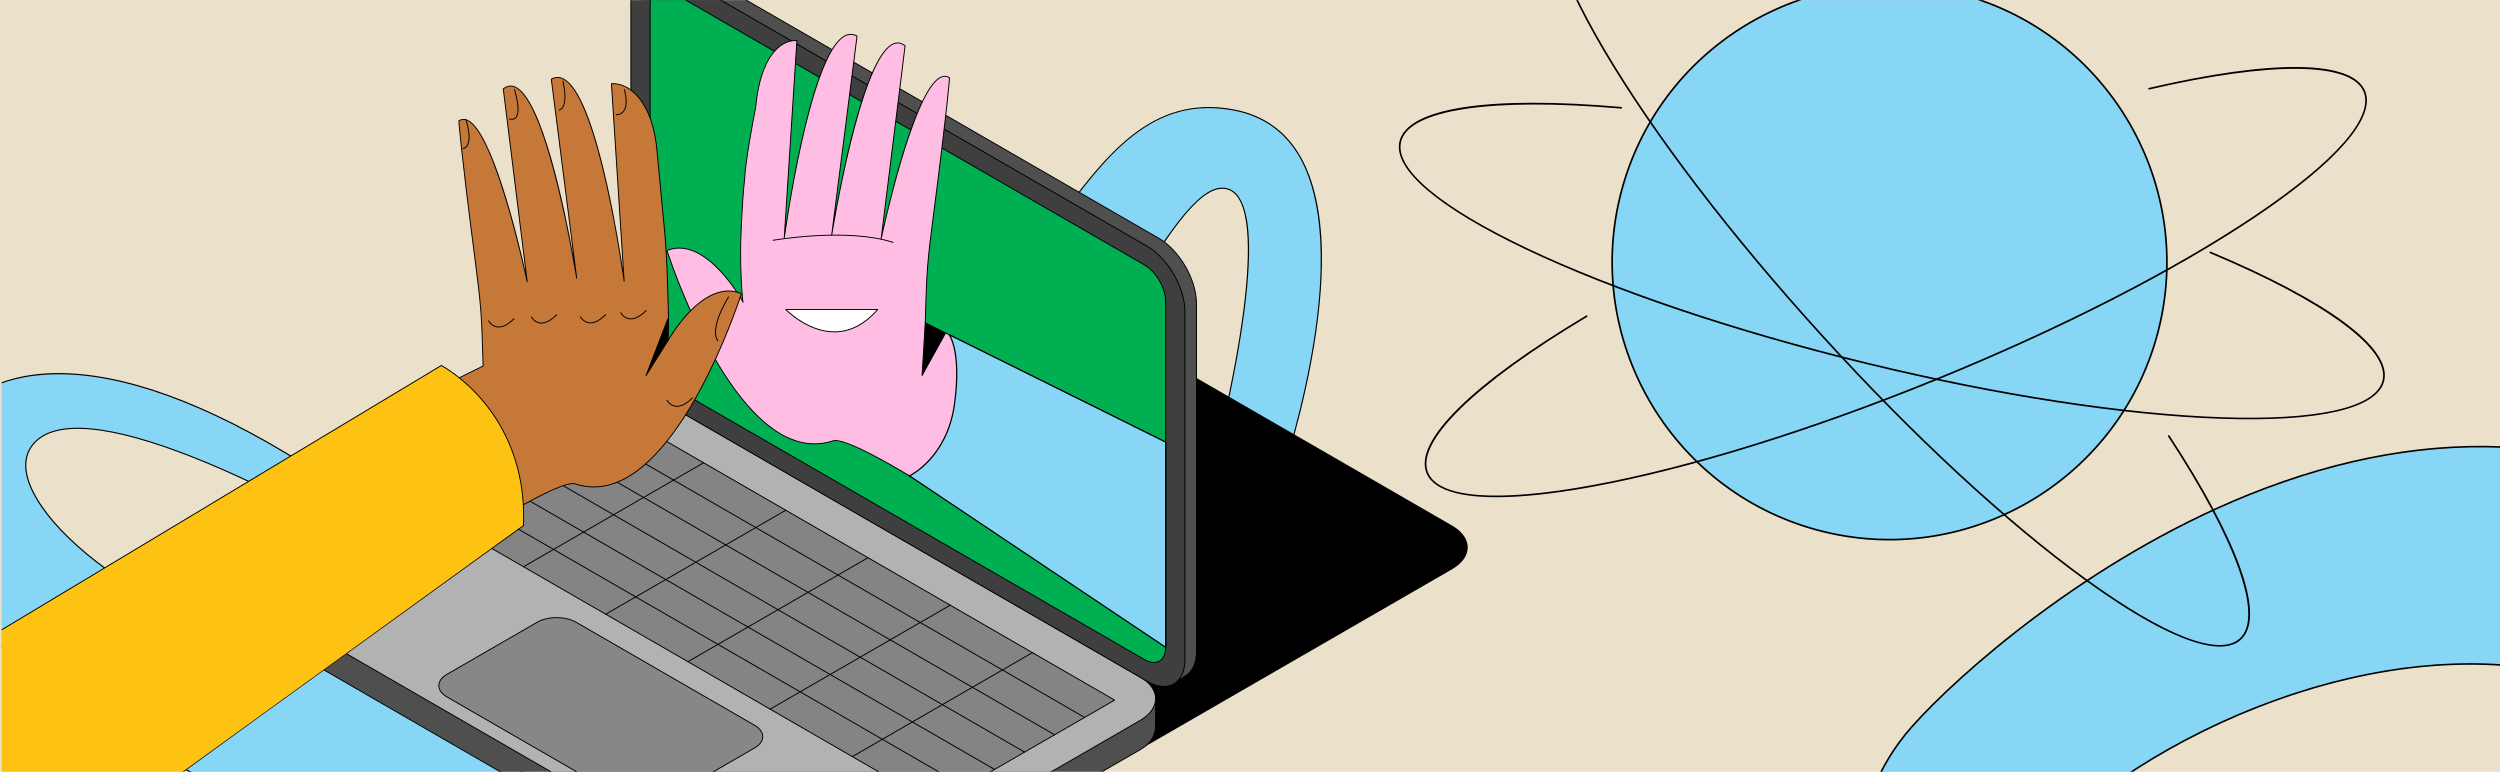
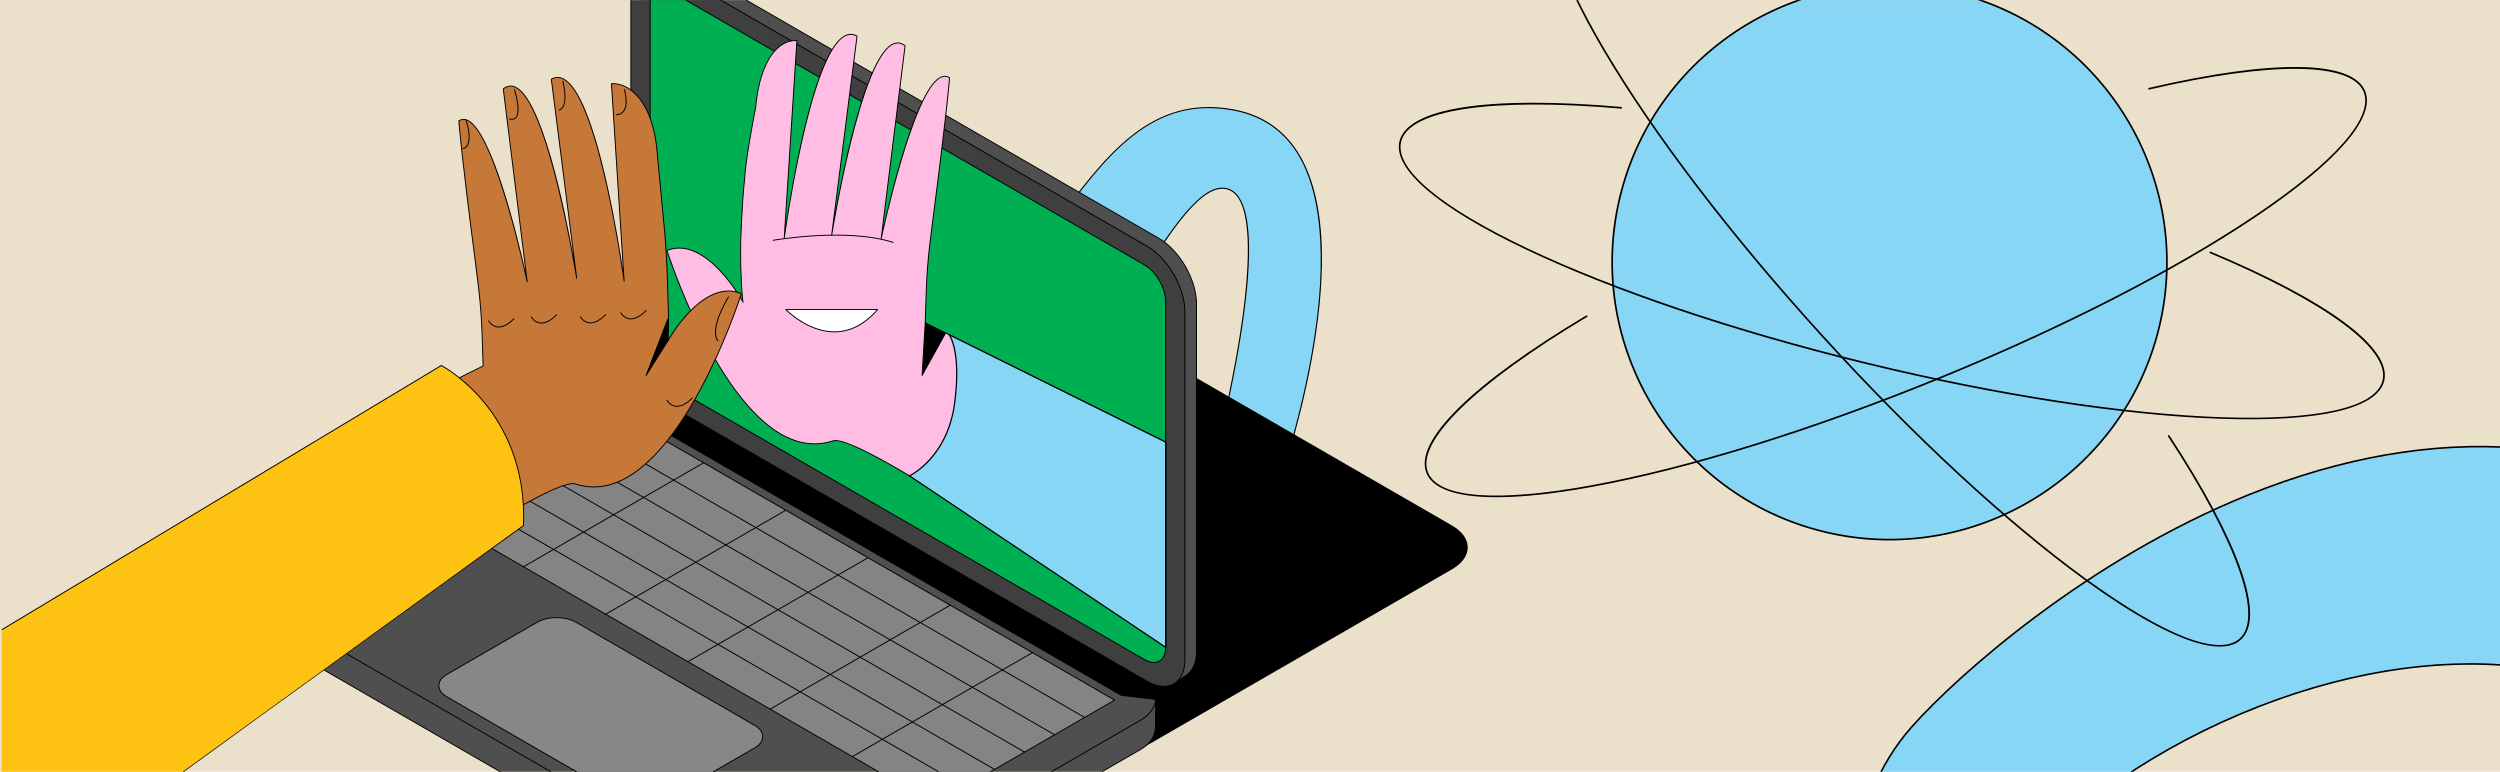
<svg xmlns="http://www.w3.org/2000/svg" id="Layer_1" data-name="Layer 1" viewBox="0 0 2591.62 800">
  <defs>
    <style>
      .cls-1, .cls-2, .cls-3 {
        fill: none;
      }

      .cls-4 {
        fill: #3f3f3f;
      }

      .cls-2 {
        clip-path: url(#clippath-2);
      }

      .cls-3 {
        clip-path: url(#clippath-3);
      }

      .cls-5 {
        fill: #00af52;
      }

      .cls-6 {
        fill: #4f4f4f;
      }

      .cls-7 {
        clip-path: url(#clippath-1);
      }

      .cls-8 {
        clip-path: url(#clippath-4);
      }

      .cls-9 {
        fill: #848484;
      }

      .cls-10 {
        fill: #fec212;
      }

      .cls-11 {
        fill: #fff;
      }

      .cls-12 {
        fill: #c67838;
      }

      .cls-13 {
        fill: #ebe0ca;
      }

      .cls-14 {
        fill: #ffbde4;
      }

      .cls-15 {
        fill: #878787;
      }

      .cls-16 {
        fill: #87d6f5;
      }

      .cls-17 {
        clip-path: url(#clippath);
      }

      .cls-18 {
        fill: #b2b2b2;
      }
    </style>
    <clipPath id="clippath">
      <rect class="cls-1" x="1.76" y=".15" width="2591.62" height="800" />
    </clipPath>
    <clipPath id="clippath-1">
      <rect class="cls-1" x="-153.47" y="-240.25" width="1928.16" height="1340.89" />
    </clipPath>
    <clipPath id="clippath-2">
      <rect class="cls-1" x="1670.43" y="-17.62" width="576.29" height="578.64" transform="translate(1231.56 2110.53) rotate(-76.33)" />
    </clipPath>
    <clipPath id="clippath-3">
      <path class="cls-2" d="M2238.16,339.83c-37.54,154.29-193.05,248.94-347.35,211.4-154.29-37.54-248.94-193.05-211.4-347.34,37.54-154.29,193.05-248.95,347.35-211.41,154.3,37.54,248.95,193.06,211.41,347.35h0ZM2238.16,339.83" />
    </clipPath>
    <clipPath id="clippath-4">
      <rect class="cls-3" x="1670.43" y="-17.62" width="576.29" height="578.64" transform="translate(1231.56 2110.53) rotate(-76.33)" />
    </clipPath>
  </defs>
  <rect class="cls-13" x="0" width="2591.62" height="800" />
  <g class="cls-17">
    <g>
      <path class="cls-16" d="M1278.9,114.01c-114.13-21.41-160.35,99.22-238.23,186.01v182.87c97.26-82.44,175.77-293.53,228.61-287.67,59.72,6.63-6.6,265.23-6.6,265.23l60.94,48.04s129.3-361.83-44.72-394.47Z" />
      <path d="M1370.36,261.65c-.7-41.53-8.19-75.01-22.25-99.51-15.26-26.59-38.51-42.98-69.09-48.72-86.29-16.2-134.45,49.18-185.41,118.4-16.77,22.78-33.92,46.04-52.93,67.29v1.77c19.4-21.55,36.83-45.2,53.88-68.36,25.92-35.19,50.39-68.44,79.36-91.21,32.51-25.55,65.83-34.04,104.87-26.72,30.23,5.67,53.2,21.87,68.28,48.14,17.46,30.43,33.55,92.04,10.99,212.74-12.67,67.78-32.19,124.74-34.73,132.03l-59.98-47.28c1.22-4.83,13.82-55.11,22.64-110.03,12.41-77.29,11.81-126.44-1.77-146.1-3.88-5.62-8.89-8.82-14.88-9.47-28.06-3.11-63.15,53.96-103.78,120.05-37.57,61.1-79.06,128.59-124.89,167.51v1.55c46.3-38.96,88.09-106.92,125.91-168.44,40.42-65.74,75.32-122.52,102.64-119.49,5.62.62,10.35,3.64,14.03,8.96,16.69,24.16,10.07,92.31,1.57,145.22-9.22,57.43-22.58,109.79-22.72,110.31-.06.23.02.47.21.62l60.94,48.04c.15.12.35.16.53.1.18-.05.33-.19.4-.37.21-.6,21.53-60.63,35.05-132.97,7.95-42.5,11.69-80.87,11.13-114.05Z" />
    </g>
    <g>
-       <path class="cls-16" d="M356,550.17S87.14,392.41,33.63,461.39c-53.51,68.98,215.57,268.75,418.3,209.5,202.73-59.24,140.68-350.74,317.18-364.63,176.5-13.89,146.09,369.14,146.09,369.14l-71.36-30.47s-3.45-266.95-62.83-257.77c-59.38,9.18-78.1,294.5-176.73,371.56C324.6,977.25,17.92,696.67-42.66,624.54c-103.56-123.33-4.07-401.71,414.71-105.29,0,0-12.39,19.06-16.06,30.92h0Z" />
-       <path d="M421.02,838.32c-9.03,1.14-18.11,1.93-27.27,2.37-62.47,2.99-128.2-10.31-195.34-39.51-116.53-50.68-208.94-137.45-241.52-176.25-48.75-58.06-50.83-146.12-4.64-196.3,22.35-24.28,65.8-50.76,145.89-39.07,76.66,11.18,168.94,54.66,274.26,129.21.26.18.33.54.16.81-.12.19-12.39,19.13-15.99,30.77-.05.17-.18.31-.35.38s-.36.05-.52-.04c-.67-.39-68.04-39.78-141.06-70.23-42.86-17.87-79.26-29.21-108.16-33.71-35.96-5.59-60.32-.54-72.38,15.01-11.59,14.94-8.36,36.58,9.33,62.57,29.62,43.52,95.16,91.17,166.96,121.39,86.04,36.21,171.76,44.96,241.37,24.61,45.75-13.37,82.02-39.9,110.88-81.11,25.51-36.42,42.19-79.35,58.33-120.87,31.14-80.12,60.57-155.79,148.09-162.67,31.02-2.44,57.74,7.32,79.41,29,19.97,19.98,35.93,50.35,47.45,90.26,9.2,31.89,15.6,69.91,19.01,113.01,5.82,73.37.91,136.88.86,137.51-.01.19-.12.36-.28.46-.16.1-.37.11-.54.04l-71.36-30.47c-.22-.09-.36-.3-.36-.54,0-.54-.77-54.57-6.85-112.41-5.61-53.3-16.99-120.82-39.41-139.78-4.94-4.18-10.29-5.87-15.88-4.99-27.16,4.2-46.04,68.12-67.9,142.13-26.01,88.05-55.5,187.86-108.55,229.31-56.75,44.34-118.41,70.89-183.62,79.13h0ZM35.69,389.47c-29.59,3.74-59.48,14.89-82.56,39.95-45.81,49.75-43.71,137.11,4.67,194.73,32.52,38.73,124.76,125.33,241.08,175.93,66.98,29.13,132.52,42.39,194.81,39.42,75.09-3.58,145.82-30.92,210.22-81.24,52.75-41.22,82.18-140.83,108.14-228.71,21.98-74.4,40.96-138.66,68.86-142.97,5.95-.93,11.62.85,16.83,5.26,18.24,15.43,31.64,62.73,39.83,140.58,5.82,55.31,6.77,107.14,6.85,112.13l70.24,29.99c.55-7.69,4.53-67.78-.92-136.51-9.71-122.41-41.31-177.69-66.11-202.5-21.41-21.43-47.82-31.07-78.48-28.66-39.6,3.12-69.55,20.01-94.27,53.16-22.02,29.54-36.98,68.02-52.81,108.76-16.17,41.59-32.88,84.59-58.47,121.13-29.02,41.44-65.5,68.12-111.52,81.57-13.11,3.83-26.81,6.64-40.95,8.43-61.22,7.74-131.12-3.58-201.21-33.08-71.99-30.3-137.74-78.12-167.48-121.81-18.01-26.46-21.22-48.58-9.29-63.97,12.35-15.92,37.08-21.12,73.51-15.45,29.01,4.51,65.49,15.88,108.45,33.79,69.28,28.89,133.47,65.81,140.55,69.92,3.55-10.77,13.69-26.9,15.59-29.88-104.98-74.24-196.92-117.53-273.28-128.68-18.67-2.72-40.4-4.02-62.28-1.25h0Z" />
-     </g>
+       </g>
    <g class="cls-7">
      <g>
        <g>
          <path d="M1114.86,770.34l-496-286.39c-21.53-12.43-21.53-32.78,0-45.21l312.21-180.27c21.53-12.43,56.77-12.43,78.31,0l496,286.39c21.53,12.43,21.53,32.78,0,45.21l-312.21,180.27c-21.53,12.43-56.77,12.43-78.31,0Z" />
          <g>
            <path class="cls-6" d="M1197.94,751.78h0v-26.79l-35.44-4.11-476.68-275.24c-21.53-12.43-56.77-12.43-78.31,0l-304.14,175.61-24.22-2.81.63,25.27c-2.53,9.71,2.64,19.98,15.52,27.42l496,286.39c21.53,12.43,56.77,12.43,78.31,0l312.21-180.27c11.98-6.92,16-15.19,16.12-25.47h0Z" />
            <path d="M830.45,967.36c-14.27,0-28.54-3.14-39.4-9.41l-496-286.39c-12.51-7.22-18.4-17.65-15.77-27.91l-.63-25.2c0-.14.06-.28.16-.38s.25-.14.39-.13l24.06,2.79,304-175.53c21.73-12.55,57.08-12.55,78.8,0l476.6,275.19,35.34,4.1c.25.03.44.24.44.49v26.79c-.13,11.45-5.18,19.44-16.37,25.9l-312.21,180.27c-10.86,6.27-25.13,9.41-39.4,9.41h0ZM279.66,619.01l.61,24.7s0,.09-.02.14c-2.56,9.82,3.16,19.86,15.29,26.86l496,286.39c21.45,12.39,56.36,12.39,77.81,0l312.21-180.27c10.85-6.27,15.75-13.99,15.88-25.05v-26.34l-35-4.06c-.07,0-.13-.03-.19-.06l-476.68-275.24c-21.45-12.39-56.36-12.39-77.81,0l-304.14,175.61c-.09.05-.2.07-.31.06l-23.65-2.74h0ZM1197.94,751.78h0,0Z" />
          </g>
          <g>
-             <path class="cls-18" d="M791.3,927.2l-496-286.39c-21.53-12.43-21.53-32.78,0-45.21l312.21-180.27c21.53-12.43,56.77-12.43,78.31,0l496,286.39c21.53,12.43,21.53,32.78,0,45.21l-312.21,180.27c-21.53,12.43-56.77,12.43-78.31,0h0Z" />
            <path d="M830.45,937.04c-14.27,0-28.54-3.14-39.4-9.41l-496-286.39c-10.58-6.11-16.4-14.29-16.4-23.04s5.82-16.93,16.4-23.04l312.21-180.27c21.73-12.54,57.08-12.54,78.8,0l496,286.39c10.58,6.11,16.4,14.29,16.4,23.04s-5.82,16.93-16.4,23.04l-312.21,180.27c-10.86,6.27-25.13,9.41-39.4,9.41h0ZM646.67,406.46c-14.09,0-28.18,3.1-38.91,9.29l-312.21,180.27c-10.26,5.92-15.9,13.8-15.9,22.18s5.65,16.26,15.9,22.18l496,286.39c21.45,12.39,56.36,12.39,77.81,0l312.21-180.27c10.26-5.92,15.9-13.8,15.9-22.18,0-8.38-5.65-16.26-15.9-22.18l-496-286.39c-10.73-6.19-24.82-9.29-38.91-9.29h0Z" />
          </g>
          <g>
            <g>
              <polygon class="cls-9" points="644.15 430.54 1155.46 725.77 968.78 833.56 457.48 538.33 644.15 430.54" />
              <path d="M968.78,834.05c-.09,0-.17-.02-.25-.07l-511.31-295.23c-.15-.09-.25-.25-.25-.43s.09-.34.25-.43l186.67-107.79c.15-.09.34-.09.5,0l511.31,295.23c.15.09.25.25.25.43s-.1.34-.25.43l-186.67,107.79c-.08.04-.16.07-.25.07h0ZM458.47,538.33l510.31,294.65,185.68-107.21-510.31-294.65-185.68,107.21h0Z" />
            </g>
            <g>
              <line class="cls-1" x1="488.59" y1="520.36" x2="999.89" y2="815.59" />
              <path d="M999.89,816.09c-.08,0-.17-.02-.25-.07l-511.3-295.23c-.24-.14-.32-.44-.18-.68.14-.24.44-.32.68-.18l511.3,295.23c.24.14.32.44.18.68-.09.16-.26.25-.43.25h0Z" />
            </g>
            <g>
              <line class="cls-1" x1="519.7" y1="502.4" x2="1031.01" y2="797.63" />
              <path d="M1031.01,798.12c-.08,0-.17-.02-.25-.07l-511.3-295.23c-.24-.14-.32-.44-.18-.68s.44-.32.68-.18l511.3,295.23c.24.14.32.44.18.68-.09.16-.26.25-.43.25h0Z" />
            </g>
            <g>
              <line class="cls-1" x1="550.81" y1="484.44" x2="1062.12" y2="779.66" />
              <path d="M1062.12,780.16c-.08,0-.17-.02-.25-.07l-511.3-295.23c-.24-.14-.32-.44-.18-.68s.44-.32.68-.18l511.3,295.23c.24.14.32.44.18.68-.09.16-.26.25-.43.25h0Z" />
            </g>
            <g>
              <line class="cls-1" x1="581.93" y1="466.47" x2="1093.23" y2="761.7" />
              <path d="M1093.23,762.2c-.08,0-.17-.02-.25-.07l-511.31-295.23c-.24-.14-.32-.44-.18-.68s.44-.32.68-.18l511.31,295.23c.24.14.32.44.18.68-.09.16-.26.25-.43.25Z" />
            </g>
            <g>
              <line class="cls-1" x1="613.04" y1="448.51" x2="1124.34" y2="743.73" />
              <path d="M1124.34,744.23c-.08,0-.17-.02-.25-.07l-511.3-295.23c-.24-.14-.32-.44-.18-.68s.44-.32.68-.18l511.3,295.23c.24.14.32.44.18.68-.09.16-.26.25-.43.25Z" />
            </g>
            <g>
              <line class="cls-1" x1="1070.24" y1="676.57" x2="883.56" y2="784.35" />
              <path d="M883.56,784.85c-.17,0-.34-.09-.43-.25-.14-.24-.06-.54.18-.68l186.67-107.79c.24-.14.54-.06.68.18.14.24.06.54-.18.68l-186.67,107.79c-.08.05-.16.07-.25.07Z" />
            </g>
            <g>
              <line class="cls-1" x1="985.02" y1="627.36" x2="798.35" y2="735.15" />
              <path d="M798.35,735.64c-.17,0-.34-.09-.43-.25-.14-.24-.06-.54.18-.68l186.67-107.79c.24-.14.54-.06.68.18.14.24.06.54-.18.68l-186.67,107.79c-.08.05-.16.07-.25.07h0Z" />
            </g>
            <g>
              <line class="cls-1" x1="899.8" y1="578.16" x2="713.13" y2="685.94" />
              <path d="M713.13,686.44c-.17,0-.34-.09-.43-.25-.14-.24-.06-.54.18-.68l186.67-107.79c.24-.14.54-.06.68.18.14.24.06.54-.18.68l-186.67,107.79c-.08.05-.16.07-.25.07h0Z" />
            </g>
            <g>
              <line class="cls-1" x1="814.59" y1="528.95" x2="627.91" y2="636.74" />
              <path d="M627.91,637.23c-.17,0-.34-.09-.43-.25-.14-.24-.06-.54.18-.68l186.67-107.79c.24-.14.54-.06.68.18.14.24.06.54-.18.68l-186.67,107.79c-.08.05-.16.07-.25.07h0Z" />
            </g>
            <g>
              <line class="cls-1" x1="729.37" y1="479.75" x2="542.69" y2="587.53" />
              <path d="M542.7,588.03c-.17,0-.34-.09-.43-.25-.14-.24-.06-.54.18-.68l186.67-107.79c.24-.14.54-.06.68.18.14.24.06.54-.18.68l-186.67,107.79c-.08.05-.16.07-.25.07h0Z" />
            </g>
          </g>
          <g>
            <path class="cls-15" d="M648.39,829.31l-185.13-106.89c-11.1-6.41-11.1-16.9,0-23.32l93.58-54.04c11.1-6.41,29.28-6.41,40.38,0l185.13,106.89c11.1,6.41,11.1,16.9,0,23.32l-93.58,54.04c-11.1,6.41-29.28,6.41-40.38,0h0Z" />
            <path d="M668.58,834.62c-7.4,0-14.8-1.63-20.44-4.88l-185.13-106.89c-5.53-3.19-8.58-7.49-8.58-12.09,0-4.6,3.05-8.89,8.58-12.09l93.58-54.04c11.27-6.51,29.61-6.51,40.88,0l185.13,106.89c5.53,3.19,8.58,7.49,8.58,12.09,0,4.6-3.05,8.89-8.58,12.09l-93.58,54.04c-5.63,3.25-13.04,4.88-20.44,4.88h0ZM577.03,640.73c-7.22,0-14.44,1.59-19.94,4.76l-93.58,54.04c-5.21,3.01-8.08,7-8.08,11.23s2.87,8.22,8.08,11.23l185.13,106.89c11,6.35,28.89,6.35,39.89,0l93.58-54.04c5.21-3.01,8.08-7,8.08-11.23s-2.87-8.22-8.08-11.23l-185.13-106.89c-5.5-3.17-12.72-4.76-19.94-4.76h0Z" />
          </g>
        </g>
        <g>
          <g>
            <path class="cls-6" d="M1201.17,246.98L705.15-39.37c-11.52-6.65-21.92-6.83-29.1-1.75h0s-11.8,8.2-11.8,8.2l3.31,4.48c-1.01,3.41-1.56,7.31-1.56,11.67v360.52c-.01,24.87,17.6,55.38,39.14,67.82l496.02,286.35c1.84,1.06,3.66,1.95,5.44,2.69l7.19,9.73,15.66-10.11v-.02c6.72-4.25,10.87-12.84,10.87-24.89v-360.52c.01-24.87-17.6-55.38-39.14-67.82h0Z" />
            <path d="M1213.78,710.84c-.15,0-.3-.07-.4-.2l-7.11-9.62c-1.81-.76-3.62-1.65-5.37-2.67l-496.02-286.35c-21.73-12.54-39.4-43.16-39.4-68.25V-16.76c.01-4.19.52-8.09,1.53-11.58l-3.17-4.28c-.08-.11-.11-.24-.09-.38s.1-.25.21-.33l11.8-8.21s.04-.03.07-.04c7.61-5.33,18.38-4.69,29.57,1.77l496.02,286.35c21.73,12.54,39.4,43.16,39.4,68.25v360.52c-.01,11.75-3.92,20.71-11.03,25.25-.02.03-.05.05-.09.07l-15.66,10.11c-.08.05-.18.08-.27.08h0ZM664.94-32.8l3.01,4.07c.09.13.12.29.08.44-1.02,3.46-1.54,7.34-1.54,11.53v360.52c-.01,24.77,17.44,55,38.89,67.39l496.02,286.35c1.75,1.01,3.56,1.91,5.38,2.66.08.03.16.09.21.16l6.91,9.35,15.18-9.8s.06-.06.09-.08c6.86-4.34,10.64-13.03,10.64-24.47v-360.52c.01-24.77-17.44-55-38.89-67.39L704.9-38.94c-10.87-6.28-21.28-6.92-28.56-1.78-.02.02-.05.03-.07.04l-11.32,7.87h0ZM1229.43,700.23h0,0Z" />
          </g>
          <g>
            <path class="cls-4" d="M693.15,419.9l496.02,286.35c21.54,12.43,39.16,2.26,39.16-22.61v-360.52c.01-24.87-17.6-55.38-39.14-67.82L693.17-31.04c-21.54-12.43-39.16-2.26-39.16,22.61v360.52c-.01,24.87,17.6,55.38,39.14,67.82h0Z" />
            <path d="M1206.57,712.08c-5.44,0-11.44-1.81-17.64-5.39l-496.02-286.35c-21.73-12.54-39.4-43.16-39.4-68.25V-8.44c.01-12.21,4.19-21.35,11.77-25.72,7.58-4.38,17.57-3.42,28.15,2.68l496.02,286.35c21.73,12.54,39.4,43.16,39.4,68.25v360.52c-.01,12.21-4.19,21.35-11.77,25.72-3.13,1.81-6.68,2.71-10.51,2.71h0ZM693.4,419.47l496.02,286.35c10.26,5.92,19.9,6.87,27.16,2.68,7.26-4.19,11.25-13.02,11.25-24.86v-360.52c.01-24.77-17.44-55-38.89-67.39L692.92-30.61c-10.26-5.92-19.9-6.87-27.16-2.68-7.26,4.19-11.25,13.02-11.26,24.86v360.52c-.01,24.77,17.44,55,38.89,67.39h0Z" />
          </g>
          <g>
            <path class="cls-5" d="M695.95,400.6l490.43,283.13c12.11,6.99,22.01,1.27,22.01-12.71v-358.28c.01-13.98-9.89-31.14-22-38.13L695.96-8.51c-12.11-6.99-22.01-1.27-22.01,12.71v358.28c-.01,13.98,9.89,31.14,22,38.13h0Z" />
            <path d="M1196.16,687.22c-3.09,0-6.51-1.03-10.03-3.06l-490.43-283.13c-12.27-7.09-22.26-24.38-22.26-38.56V4.2c.01-6.95,2.4-12.15,6.73-14.65,4.33-2.5,10.03-1.96,16.04,1.51l490.43,283.13c12.27,7.09,22.26,24.38,22.26,38.56v358.28c-.01,6.95-2.4,12.15-6.73,14.65-1.8,1.04-3.83,1.55-6.02,1.55h0ZM696.2,400.17l490.43,283.13c5.7,3.29,11.04,3.83,15.05,1.51,4.01-2.32,6.22-7.21,6.22-13.79v-358.28c.01-13.86-9.75-30.77-21.75-37.7L695.71-8.08c-5.69-3.29-11.04-3.82-15.05-1.51-4.01,2.32-6.22,7.21-6.22,13.79v358.28c-.01,13.86,9.75,30.77,21.75,37.7h0Z" />
          </g>
          <g>
            <path class="cls-14" d="M1208.41,458.32v212.69s-313.48-224.16-344.81-214c-99.39,32.25-172.17-197.33-172.17-197.33,43.01-17.66,83.71,62.61,78.59,52.89-2.44-26.71-2.3-45.22-2.2-58.34-.06-.77.98-40.72,4.11-68.79.83-16.5,6.64-49.63,11.4-74.03,4.82-52.8,25.97-70.57,42.78-69.31l-13.12,204.7s31.39-233.86,75.46-209.4l-26.29,206.34s35.97-227.5,76.1-196.27l-24.81,200.02s39.36-187.04,70.88-166.91c0,0-1.45,25.65-16.85,144.01-6.32,48.8-6.8,56-8.33,110.11l249.26,123.62h0Z" />
            <path d="M1208.39,671.51c-.1,0-.2-.03-.29-.09-3.13-2.24-313.61-223.88-344.36-213.93-16.72,5.42-33.79,3.75-50.73-4.96-20.79-10.69-52.99-38.53-88.38-110.44-21.14-42.96-33.56-81.86-33.69-82.25-.08-.25.05-.51.29-.61,16.76-6.88,35.85.26,55.2,20.66,11.33,11.94,19.6,25.01,22.9,30.56-2.25-25.59-2.11-43.24-2-56.21-.06-.77.99-40.89,4.11-68.85.95-19,8.3-58.13,11.41-74.07,4.87-53.47,26.41-70.97,43.31-69.71.27.02.48.26.46.53l-12.33,192.32c2.63-17.44,8.09-51.09,15.72-85.56,14.75-66.61,30.17-104.37,45.84-112.24,4.28-2.15,8.6-2.04,12.85.32.18.1.28.29.25.5l-23.4,183.65c9.05-49.89,32.8-165.2,60.72-176.23,4.17-1.65,8.31-.91,12.3,2.19.14.11.21.28.19.45l-23.49,189.37c7.97-35.35,34.93-146.86,60.29-157.5,3.14-1.32,6.18-1.06,9.04.76.15.1.24.27.23.45-.01.26-1.62,27.02-16.85,144.04-6.22,48.03-6.78,55.3-8.31,109.74l248.97,123.47c.17.08.28.26.28.44v212.69c-.01.19-.12.36-.28.44-.07.04-.15.06-.23.06h0ZM866.02,456.2c41.66,0,321.22,199.1,341.88,213.85v-87.21s.01-124.21.01-124.21l-248.98-123.48c-.17-.09-.28-.27-.28-.46,1.55-54.78,2.09-61.98,8.33-110.16,14.38-110.53,16.61-140.5,16.82-143.68-2.52-1.52-5.1-1.7-7.87-.53-29.06,12.2-61.68,165.73-62,167.28-.06.26-.31.43-.57.39-.26-.04-.44-.29-.41-.55l24.78-199.74c-3.67-2.77-7.3-3.38-11.1-1.88-34.45,13.61-63.68,196.17-63.98,198.01-.04.27-.3.45-.56.41-.27-.04-.46-.29-.42-.55l26.24-206c-3.85-2.03-7.76-2.08-11.63-.14-36.79,18.47-62.55,207.42-62.81,209.33-.03.26-.26.45-.54.43-.27-.03-.46-.26-.45-.53l13.09-204.21c-16.39-.85-36.99,16.61-41.76,68.89-3.12,15.97-10.45,55.04-11.4,74.01-3.09,27.74-4.16,67.76-4.11,68.74-.11,13.34-.25,31.56,2.19,58.23.25.48.38.71.39.73.13.24.04.54-.2.67-.24.13-.54.04-.67-.2q-.09-.16,0,0h0s0,0,0,0c-.44-.8-9.87-17.84-24.3-33.06-13.19-13.9-33.17-28.7-53.67-20.6,1.43,4.41,13.59,41.24,33.49,81.69,35.26,71.66,67.29,99.36,87.94,109.98,16.7,8.59,33.52,10.24,49.97,4.9.72-.23,1.58-.35,2.57-.35h0Z" />
          </g>
          <g>
            <path class="cls-16" d="M983.93,347s13.17,16.59,5.49,72.3c-7.68,55.71-46.59,74.01-46.59,74.01l265.56,177.71v-212.69s-224.46-111.33-224.46-111.33Z" />
            <path d="M1208.39,671.66c-.13,0-.25-.04-.36-.11l-265.56-177.71c-.19-.13-.3-.35-.28-.58.02-.23.16-.44.37-.53.39-.18,38.68-18.82,46.22-73.52,7.54-54.68-5.22-71.65-5.35-71.81-.19-.24-.18-.57,0-.8.19-.23.51-.3.78-.17l224.47,111.33c.22.11.36.33.36.57v212.7c-.01.24-.14.45-.35.57-.09.05-.2.08-.3.08h0ZM944.09,493.38l263.66,176.43v-211.1s-222.1-110.15-222.1-110.15c1.2,2.23,3.05,6.51,4.53,13.56,2.14,10.19,3.85,28.39-.13,57.26-3.99,28.95-16.53,47.65-26.34,58.25-8.69,9.39-16.86,14.25-19.62,15.75h0Z" />
          </g>
          <path d="M925.79,251.76c-.05,0-.1,0-.15-.02-47.56-15.43-123.28-2.29-124.04-2.16-.27.05-.53-.13-.58-.4s.13-.53.4-.58c.76-.13,76.73-13.31,124.52,2.19.26.08.4.36.32.63-.07.21-.26.34-.47.34h0Z" />
        </g>
        <g>
          <polygon points="955.89 389.2 959.15 334.71 980.02 345.59 955.89 389.2" />
          <path d="M955.89,389.69s-.09,0-.14-.02c-.22-.06-.37-.28-.36-.51l3.26-54.49c0-.17.1-.32.25-.4.15-.08.32-.09.47,0l20.87,10.88c.12.06.21.17.25.3.04.13.02.27-.04.38l-24.13,43.61c-.09.16-.26.26-.44.26h0ZM959.6,335.5l-3.09,51.54,22.82-41.24-19.74-10.3Z" />
        </g>
        <g>
          <path class="cls-11" d="M814.59,320.86s49.85,52.1,95.27,0h-95.27Z" />
          <path d="M864.98,344.52c-28.13,0-50.53-23.07-50.76-23.31-.14-.14-.18-.36-.1-.54.08-.18.26-.3.46-.3h95.27c.19,0,.37.11.45.29s.05.39-.08.53c-13.16,15.1-27.99,22.94-44.06,23.31-.39,0-.79.01-1.18.01h0ZM815.8,321.36c4.32,4.14,24.55,22.16,49.18,22.16.39,0,.78,0,1.17-.01,15.49-.36,29.82-7.81,42.6-22.15h-92.96Z" />
        </g>
        <g>
          <g>
            <path class="cls-12" d="M251.57,502.99v212.69s313.48-224.16,344.81-214c99.39,32.25,172.17-197.33,172.17-197.33-43.01-17.66-81.35,58.68-76.23,48.96,1.46-22.37.18-36.01-.17-54.41.06-.77-.98-40.72-4.11-68.79-.44-3.85-4.96-52.63-7.01-74.44-4.82-52.8-30.36-70.15-47.18-68.89l13.12,204.7s-31.39-233.86-75.46-209.4l26.29,206.34s-35.97-227.5-76.1-196.27l24.81,200.02s-39.36-187.04-70.88-166.91c0,0,1.45,25.65,16.85,144.01,6.32,48.8,6.8,56,8.33,110.11l-249.26,123.62h0Z" />
            <path d="M251.58,716.18c-.08,0-.16-.02-.23-.06-.17-.08-.27-.26-.27-.44v-88.17s-.01-124.52-.01-124.52c0-.19.11-.36.28-.44l248.97-123.47c-1.54-54.43-2.09-61.7-8.31-109.74-15.22-117.02-16.83-143.79-16.85-144.04,0-.18.08-.35.23-.45,2.86-1.82,5.9-2.08,9.04-.76,25.36,10.65,52.32,122.14,60.29,157.5l-23.49-189.37c-.02-.17.05-.35.19-.45,3.99-3.1,8.12-3.84,12.3-2.19,27.92,11.03,51.67,126.34,60.72,176.23l-23.4-183.65c-.03-.2.07-.4.25-.5,4.25-2.36,8.57-2.47,12.85-.32,15.67,7.87,31.09,45.63,45.84,112.24,7.63,34.47,13.09,68.12,15.72,85.56l-12.33-192.32c-.02-.27.19-.51.46-.53,4.64-.35,16.71.35,28.51,14.35,10.41,12.34,17.05,31.36,19.2,54.99.59,6.28,1.39,14.8,2.23,23.84,2.09,22.43,4.47,47.86,4.78,50.59,3.12,27.96,4.17,68.08,4.11,68.89.09,4.82.25,9.38.41,13.79.41,11.89.81,23.14-.11,38.54,7.33-12.34,39.85-62.14,75.79-47.38.24.1.36.36.29.61-.12.39-12.54,39.29-33.69,82.25-35.39,71.91-67.59,99.75-88.38,110.44-16.95,8.72-34.02,10.38-50.73,4.96-30.75-9.97-341.22,211.69-344.36,213.93-.09.06-.19.09-.29.09h0ZM252.07,503.3v211.42c21.17-15.11,313.73-223.47,344.47-213.51,16.46,5.34,33.27,3.69,49.97-4.9,20.65-10.62,52.67-38.32,87.94-109.98,19.9-40.44,32.06-77.28,33.49-81.69-39.61-15.7-75.29,49.09-75.63,49.76h-.01c-.23.35-.36.37-.65.22-.24-.12-.35-.41-.24-.65.01-.03.1-.19.25-.47.05-.09.11-.2.17-.33,1.07-16.37.66-28.05.23-40.41-.15-4.42-.31-8.99-.41-13.86.05-1.02-1.01-41.03-4.1-68.75-.31-2.75-2.69-28.17-4.78-50.61-.84-9.04-1.64-17.56-2.23-23.84-2.14-23.43-8.7-42.26-18.97-54.45-7.96-9.44-17.84-14.54-27.18-14.03l13.09,204.21c.02.27-.18.5-.45.53-.26.03-.51-.16-.54-.43-.26-1.91-26.02-190.86-62.81-209.33-3.87-1.94-7.78-1.89-11.63.14l26.24,206c.03.27-.15.52-.42.55-.27.04-.52-.15-.56-.41-.29-1.84-29.53-184.4-63.98-198.01-3.8-1.5-7.43-.89-11.1,1.88l24.78,199.73c.03.26-.15.51-.41.55-.26.04-.51-.13-.57-.39-.33-1.55-32.94-155.08-62-167.28-2.77-1.16-5.35-.99-7.87.53.21,3.18,2.44,33.15,16.82,143.68,6.24,48.18,6.78,55.38,8.33,110.16,0,.19-.1.37-.28.46l-248.98,123.48h0Z" />
          </g>
          <path d="M479.95,154.51c-.26,0-.48-.2-.5-.46-.02-.27.19-.51.46-.53.1,0,2.16-.2,3.83-2.65,2.19-3.21,3.75-10.44-1.22-26.61-.08-.26.07-.54.33-.62.26-.08.54.07.62.33,5.11,16.6,3.4,24.12,1.06,27.51-1.96,2.84-4.45,3.03-4.56,3.04h-.03,0Z" />
          <path d="M530.59,124.16c-1.39,0-2.45-.41-2.54-.44-.26-.1-.38-.39-.28-.64.1-.25.39-.38.64-.28.03.01,3.26,1.23,5.58-.9,2.63-2.41,4.57-9.36-1.1-28.84-.08-.26.07-.54.34-.62.26-.08.54.07.62.34,4.67,16.04,4.94,26.08.81,29.85-1.31,1.2-2.82,1.52-4.07,1.52h0Z" />
          <path d="M579.52,114.56c-.26,0-.48-.2-.49-.46-.02-.27.18-.51.45-.53h0c.07,0,1.64-.17,3.13-2.21,2.27-3.11,4.19-10.35.45-27.19-.06-.27.11-.53.38-.59.27-.06.53.11.59.38,3.84,17.27,1.76,24.79-.66,28.05-1.77,2.38-3.73,2.55-3.81,2.55-.01,0-.02,0-.04,0h0Z" />
          <path d="M639.17,119.41c-.28,0-.45-.01-.48-.02-.27-.03-.47-.27-.45-.54.03-.27.27-.46.54-.45.04,0,4.12.33,6.98-3.03,3.42-4.02,3.78-11.74,1.05-22.32-.07-.27.09-.54.36-.6.27-.07.54.09.6.36,2.86,11.07,2.43,18.89-1.27,23.22-2.63,3.08-6.08,3.38-7.34,3.38h0Z" />
          <path d="M744.24,353.82c-.12,0-.24-.04-.34-.14-.43-.41-10.37-10.42,10.89-46.1.14-.24.45-.31.68-.17.24.14.31.44.17.68-10.87,18.25-13.29,29.5-13.4,35.73-.12,6.68,2.32,9.12,2.34,9.14.2.19.2.5.02.7-.1.1-.23.15-.36.15h0Z" />
          <path d="M517.03,339.51c-.6,0-1.19-.04-1.78-.13-6.1-.91-9-6.26-9.13-6.49-.13-.24-.04-.54.21-.67.24-.13.54-.04.67.21.03.05,2.8,5.14,8.41,5.97,5.05.75,10.79-2.06,17.08-8.35.19-.19.51-.19.7,0s.19.51,0,.7c-5.82,5.82-11.24,8.76-16.16,8.76h0Z" />
          <path d="M561.28,335.38c-.6,0-1.19-.04-1.78-.13-6.1-.91-9-6.26-9.13-6.49-.13-.24-.04-.54.21-.67.24-.13.54-.04.67.21.03.05,2.8,5.14,8.41,5.97,5.05.75,10.79-2.06,17.08-8.35.19-.19.51-.19.7,0s.19.51,0,.7c-5.82,5.82-11.24,8.76-16.16,8.76h0Z" />
          <path d="M612.1,335.2c-.6,0-1.19-.04-1.78-.13-6.1-.91-9-6.26-9.13-6.49-.13-.24-.04-.54.21-.67.24-.13.54-.04.67.21.03.05,2.8,5.14,8.41,5.97,5.05.75,10.79-2.06,17.08-8.35.19-.19.51-.19.7,0s.19.51,0,.7c-5.82,5.82-11.24,8.76-16.16,8.76h0Z" />
          <path d="M653.97,331.08c-.6,0-1.19-.04-1.78-.13-6.1-.91-9-6.26-9.13-6.49-.13-.24-.04-.54.21-.67.24-.13.54-.04.67.21.03.05,2.8,5.14,8.41,5.97,5.05.75,10.79-2.06,17.08-8.35.19-.19.51-.19.7,0s.19.51,0,.7c-5.82,5.82-11.24,8.76-16.16,8.76h0Z" />
          <path d="M701.89,421.68c-.6,0-1.19-.04-1.78-.13-6.1-.91-9-6.26-9.13-6.49-.13-.24-.04-.54.21-.67.24-.13.54-.04.67.21.03.05,2.8,5.14,8.41,5.97,5.05.75,10.79-2.06,17.08-8.35.19-.19.51-.19.7,0s.19.51,0,.7c-5.82,5.82-11.24,8.76-16.16,8.76h0Z" />
          <g>
            <polygon points="692.33 353.32 669.78 389.2 692.33 330.58 692.33 353.32" />
            <path d="M669.78,389.69c-.07,0-.15-.02-.22-.05-.23-.11-.33-.38-.24-.62l22.55-58.62c.09-.22.32-.35.55-.31.24.04.41.25.41.49v22.74c0,.09-.03.19-.08.26l-22.55,35.88c-.09.15-.26.23-.42.23h0ZM691.83,333.25l-19.76,51.36,19.76-31.43v-19.93ZM692.33,353.32h0,0Z" />
          </g>
          <g>
            <path class="cls-10" d="M457.48,378.9s90.12,46.63,85.22,165.93L9.72,930.1l-64.21-243.39,511.96-307.81Z" />
            <path d="M3.54,938.69l-58.28-251.55c-.15-.09-.25-.25-.25-.43,0-.18.09-.34.24-.43l511.96-307.81c.15-.09.33-.09.48-.02.23.12,22.87,12.01,44.6,38.35,20.05,24.31,43.42,66.26,40.88,128.04,0,.15-.08.29-.2.38,0,0-542.8,390.89-539.44,393.46ZM-53.51,686.7l63.23,243.4,532.49-385.53c2.46-61.32-20.73-102.95-40.64-127.09-20.39-24.74-41.58-36.66-44.08-38.01L-53.51,686.7h0Z" />
          </g>
        </g>
      </g>
    </g>
    <g>
      <path class="cls-16" d="M2544.96,874.43c4.74,16.99,21.58,44.52,21.58,44.52-606.02,404.36-736.35,5.32-584.53-165.68,88.8-100.01,535.09-486.28,923.52-165.15,136.98,113.25,152.38,518.96,236.31,534.32,83.93,15.36,99.27-363.42,99.27-363.42l102.48-40.46s28.18,544.87-221.81,518.25c-249.99-26.62-150.51-437.95-435.94-529.98-285.44-92.02-675.19,180.99-601.93,281,73.25,100.01,461.06-113.4,461.06-113.4h0Z" />
      <path d="M2648.53,467.97c92.25,14.25,178.73,54.35,257.54,119.5,73.68,60.92,111.63,203.73,145.1,329.74,28.14,105.91,52.44,197.38,90.82,204.4,7.9,1.46,15.56-.73,22.74-6.46,32.56-26.04,51.37-121.43,61.41-196.87,10.9-81.87,14.09-158.53,14.13-159.29.01-.33.22-.63.54-.75l102.48-40.46c.25-.1.54-.07.77.08.23.15.37.39.39.67.05.9,4.53,91.25-6.6,195.16-6.54,61.04-17.11,114.76-31.41,159.66-17.9,56.19-41.75,98.67-70.88,126.26-31.61,29.93-69.91,42.74-113.85,38.06-123.97-13.19-162.78-121.76-203.84-236.7-21.28-59.57-43.29-121.16-78.07-173.85-39.35-59.62-89.79-98.7-154.21-119.46-98.01-31.6-220.03-22.55-343.57,25.49-103.09,40.08-197.98,105.15-241.74,165.76-26.13,36.2-31.56,66.78-15.69,88.44,16.51,22.55,50.88,30.66,102.15,24.13,41.21-5.25,93.31-19.92,154.85-43.61,104.84-40.36,202-93.63,202.97-94.16.23-.12.5-.14.73-.04s.42.3.49.55c4.65,16.68,21.32,44.03,21.49,44.31.24.39.13.89-.25,1.14-152.42,101.7-285.1,159.79-394.35,172.67-114.13,13.45-174.77-25.84-205.54-61.17-63.61-73.03-57.21-197.94,14.26-278.44,47.77-53.8,182.33-173.35,349.71-240.73,96.45-38.83,190.26-55.12,278.82-48.44,12.98.98,25.85,2.46,38.61,4.43h0ZM2084.01,1090c30.95,4.78,61.84,3.8,88.45.66,108.83-12.83,241.02-70.68,392.94-171.95-2.59-4.31-16.34-27.59-20.96-43.02-10.21,5.56-102.77,55.45-202.24,93.74-61.67,23.74-113.9,38.45-155.25,43.72-51.93,6.61-86.83-1.73-103.73-24.81-16.34-22.31-10.92-53.58,15.68-90.43,43.93-60.86,139.12-126.15,242.49-166.35,100.65-39.13,200.3-52.46,286.9-39.09,20.01,3.09,39.34,7.61,57.8,13.56,64.79,20.89,115.52,60.19,155.1,120.14,34.89,52.86,56.93,114.55,78.25,174.22,20.88,58.44,40.6,113.65,70.71,156.44,33.78,48.02,75.64,73.17,131.72,79.14,43.43,4.63,81.28-8.03,112.51-37.6,36.17-34.26,83.19-111.48,101.77-284.85,10.43-97.35,7.14-182.79,6.65-193.74l-100.87,39.82c-.31,7.07-3.69,80.6-14.11,158.89-14.67,110.18-35.54,176.79-62.03,197.98-7.57,6.06-15.69,8.36-24.1,6.81-39.44-7.22-63.86-99.16-92.15-205.63-33.41-125.76-71.28-268.29-144.55-328.86-89.44-73.95-188.76-115.52-295.21-123.55-88.3-6.66-181.85,9.59-278.06,48.32-167.09,67.26-301.41,186.58-349.08,240.28-70.93,79.89-77.33,203.8-14.25,276.21,31.77,36.48,73.76,53.48,115.62,59.94h0Z" />
    </g>
    <g>
      <path class="cls-16" d="M2238.16,339.83c-37.54,154.29-193.05,248.94-347.35,211.4-154.29-37.54-248.94-193.05-211.4-347.34,37.54-154.29,193.05-248.95,347.35-211.41,154.3,37.54,248.95,193.06,211.41,347.35h0ZM2238.16,339.83" />
      <g class="cls-8">
-         <path class="cls-5" d="M1723.69,21.87s52.28,110.01,163.59,137.09c111.31,27.08,89.2,156.06,28.08,159.71-61.12,3.66-101.31-50.12-112.9,16.54-11.59,66.68,82.75,59.75,76.72,94.07-6.03,34.31-86.61,173.5-120.03,156.54-33.41-16.97-277.42-263.78-35.47-563.96h0ZM1723.69,21.87" />
        <path d="M1761.75,587.71c-1.04-.25-2.03-.62-2.99-1.1-19.75-10.03-106.64-93.95-133.75-220.41-11.36-52.99-10.64-106.73,2.15-159.75,15.14-62.73,47.39-125.01,95.84-185.14.19-.24.49-.35.8-.32.31.03.56.22.69.5.52,1.09,53.4,109.94,163,136.61,28.05,6.82,50.11,20.92,63.81,40.75,11.7,16.94,17.1,37.83,15.22,58.8-3.07,34.28-24.56,60.3-51.1,61.89-22.56,1.35-42.59-5.16-58.69-10.4-16.53-5.37-29.58-9.62-38.91-3.99-7.04,4.24-11.63,13.83-14.48,30.21-6.62,38.15,21.47,51.52,46.27,63.32,17.76,8.44,33.09,15.74,30.45,30.74-4.87,27.72-64.51,136.09-103.74,155.7-5.49,2.74-10.38,3.6-14.58,2.58h0ZM1723.51,23.5c-47.81,59.58-79.65,121.27-94.64,183.37-12.72,52.76-13.45,106.23-2.14,158.96,26.99,125.85,113.22,209.26,132.82,219.21,4.28,2.16,9.65,1.66,15.98-1.49,16.49-8.24,39.68-34.96,63.6-73.29,20.1-32.22,36.58-66.32,39.18-81.13,2.41-13.68-12.36-20.71-29.46-28.84-24.11-11.48-54.11-25.74-47.25-65.22,2.94-16.92,7.8-26.9,15.31-31.41,10.02-6.04,23.41-1.69,40.37,3.83,15.96,5.19,35.82,11.65,58.04,10.32,25.66-1.54,46.46-26.9,49.45-60.29,3.19-35.57-15.24-82.49-77.69-97.68-104.05-25.31-157.3-124.05-163.56-136.33h0ZM1723.51,23.5" />
        <path class="cls-5" d="M2140.38,20.12s55.58,173.32,11.05,175.41c-85.44,4.01-89.12,95.27-35.22,114.63,53.9,19.35,87.25,12.81,68.55,59.54-18.7,46.73-66.54,22.64-74.89,67.01-8.36,44.37-23.45,131.3,113.92,101.22,137.37-30.07,227.01-458.7-83.41-517.81h0ZM2140.38,20.12" />
        <path d="M2147.78,542.12c-11.23-2.73-20.31-7.44-27.19-14.12-24.36-23.65-16.36-66.09-11.59-91.45,4.31-22.86,18.97-27.98,34.5-33.42,15.39-5.38,31.32-10.94,40.44-33.76,5.51-13.8,6.58-23.26,3.33-29.78-4.69-9.39-18.48-13.14-37.55-18.33-9.98-2.71-21.3-5.79-33.8-10.28-25.06-9-39.7-34.42-35.59-61.83,3.75-24.91,24.37-52.31,71.07-54.5,4.43-.21,7.88-2.17,10.52-5.98,21.36-30.78-21.93-166.91-22.37-168.28-.1-.29-.03-.62.17-.85.21-.23.53-.34.84-.29,70.84,13.49,125.25,46.76,161.73,98.87,30.92,44.19,47.73,100.97,48.59,164.24.79,58.03-12.42,119.18-36.26,167.77-24.39,49.72-56.57,81.21-90.62,88.67-31.51,6.9-57,7.99-76.2,3.32h0ZM2141.67,21.27c4.87,15.45,42.61,138.28,21.69,168.41-2.94,4.23-6.94,6.49-11.89,6.73-45.63,2.14-65.76,28.78-69.4,53.01-3.98,26.57,10.17,51.19,34.44,59.91,12.44,4.47,23.72,7.54,33.67,10.24,19.53,5.31,33.64,9.14,38.67,19.23,3.49,7.01,2.45,16.93-3.27,31.23-9.43,23.56-26.46,29.51-41.5,34.76-15.68,5.49-29.23,10.22-33.34,32.08-4.71,25.01-12.59,66.87,11.08,89.86,18.19,17.67,52.44,21.14,101.78,10.33,33.51-7.33,65.27-38.48,89.42-87.72,23.72-48.35,36.87-109.21,36.08-166.97-.86-62.9-17.55-119.35-48.27-163.24-35.96-51.38-89.5-84.31-159.16-97.87h-.01ZM2141.67,21.27" />
        <path class="cls-11" d="M1784.07-40.38s26.53,151.21,147.79,162.95c62.94,6.09,70.09,89.47,149.79,42.92,79.7-46.54-94.16-229.64-167.25-230.33-73.09-.69-130.33,24.46-130.33,24.46h0ZM1784.07-40.38" />
        <path d="M2026.9,179.02c-15.3-3.72-27.1-14.29-39.25-25.16-15.39-13.79-31.3-28.03-55.88-30.41-63.01-6.1-100.06-50.3-120.05-86.32-21.62-38.95-28.45-76.96-28.52-77.35-.07-.4.14-.79.51-.95.58-.26,58.26-25.22,130.71-24.53,56.11.53,167.24,105.32,185.79,175.2,6.95,26.16.69,45.79-18.11,56.77-23.55,13.75-40.9,16.24-55.18,12.76h-.01ZM1941.97,123.37c19.61,4.77,33.43,17.15,46.86,29.16,23.98,21.48,44.7,40.03,92.37,12.2,18.3-10.68,24.12-29.12,17.29-54.79-18.42-69.36-128.53-173.37-184.11-173.89-67.94-.64-122.81,21.38-129.33,24.11,1.03,5.3,8.34,40.33,28.22,76.15,19.78,35.63,56.41,79.35,118.65,85.38,3.51.33,6.85.91,10.04,1.68h0ZM1941.97,123.37" />
      </g>
      <path d="M1890.6,552.08c-154.52-37.59-249.64-193.89-212.05-348.41S1872.44-45.97,2026.96-8.37c154.52,37.6,249.65,193.89,212.06,348.41-37.6,154.52-193.89,249.64-348.42,212.05h0ZM2026.54-6.67c-153.57-37.36-308.92,57.18-346.28,210.76-37.36,153.57,57.18,308.91,210.75,346.28,153.58,37.37,308.92-57.18,346.29-210.75,37.37-153.58-57.18-308.92-210.76-346.29h0ZM2026.54-6.67" />
      <path d="M1935.15,377.6c-136.17-33.13-261.5-75.32-352.92-118.8-91.78-43.65-138.47-83.55-131.47-112.35,8.42-34.61,92.23-47.58,229.93-35.59.5.05.85.47.81.95-.04.48-.47.85-.95.81-134.74-11.73-220,1.07-228.07,34.24-14.12,58.03,202.59,160.76,483.09,229.01,280.5,68.25,520.18,76.55,534.3,18.52,7.87-32.34-58.99-81.64-178.86-131.88-.45-.18-.66-.71-.47-1.16.19-.44.7-.67,1.15-.47,122.53,51.36,188.1,100.17,179.89,133.92-7,28.79-66.81,42.78-168.38,39.38-101.18-3.38-231.89-23.48-368.05-56.61h0ZM1935.15,377.6" />
      <path d="M2282.74,667.81c-29.32-7.13-70.56-29.55-121.26-66.32-81.95-59.44-179-149.26-273.28-252.94-94.29-103.67-174.52-208.8-225.93-296-51.62-87.55-67.98-146.74-46.05-166.69,26.34-23.96,103.06,12.2,210.45,99.23.38.31.43.86.12,1.24-.3.38-.86.43-1.23.14-105.08-85.15-182.9-122.27-208.16-99.3-21.24,19.31-4.76,77.73,46.37,164.49,51.36,87.11,131.52,192.13,225.72,295.71,94.21,103.59,191.17,193.33,273.02,252.7,81.52,59.13,138.12,81.05,159.35,61.75,24.62-22.39-3.18-100.67-74.38-209.4-.27-.41-.15-.96.25-1.22.42-.27.96-.15,1.23.25,72.78,111.16,99.78,188.3,74.09,211.67-8.42,7.65-22.06,9.15-40.32,4.71h0ZM2282.74,667.81" />
      <path d="M1509.83,511.35c-16.54-4.02-27.07-11-31.1-20.91-13.43-32.99,46.93-92.55,165.62-163.42.41-.25.95-.11,1.2.31.26.41.12.96-.3,1.2-116.12,69.34-177.76,129.61-164.89,161.24,10.82,26.59,71.33,31.24,170.39,13.1,99.46-18.22,225.66-57.33,355.35-110.1,129.69-52.77,247.33-112.9,331.25-169.31,83.59-56.18,123.66-101.76,112.85-128.35-12.55-30.83-95.62-31.67-222.2-2.27-.47.11-.95-.18-1.06-.65-.11-.47.18-.95.66-1.06,129.41-30.06,211.14-28.85,224.23,3.32,11.18,27.45-29.13,73.78-113.49,130.48-84.02,56.47-201.77,116.66-331.57,169.48-129.8,52.83-256.12,91.95-355.69,110.2-63.9,11.71-111.97,13.88-141.25,6.75h0ZM1509.83,511.35" />
    </g>
  </g>
</svg>